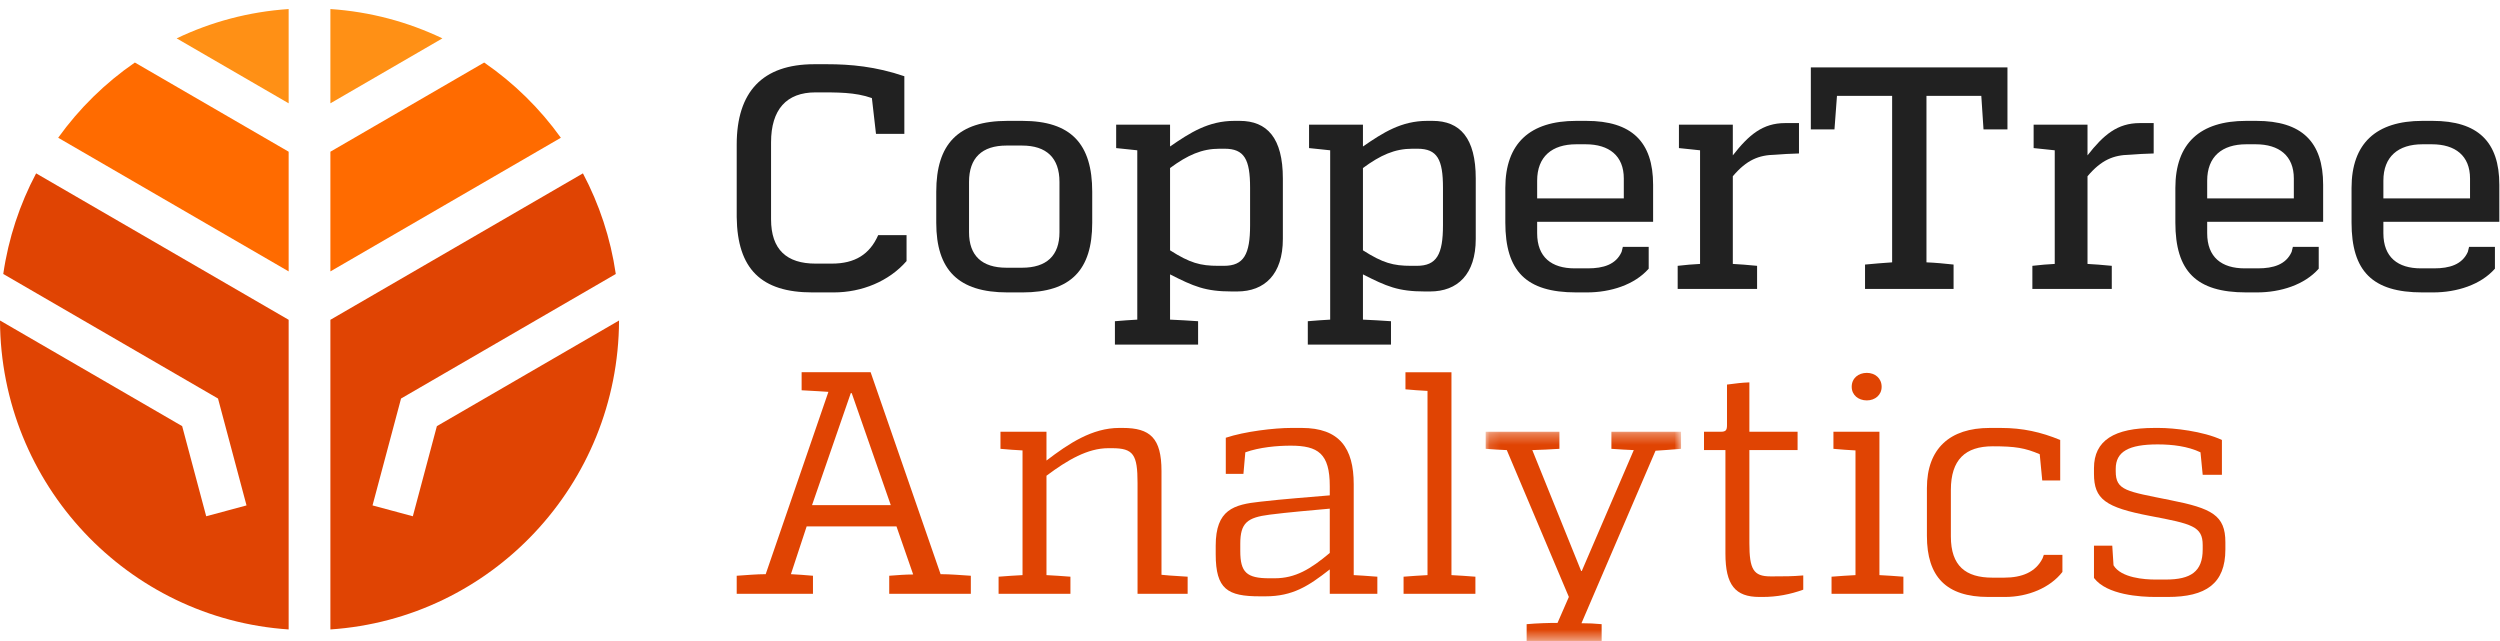
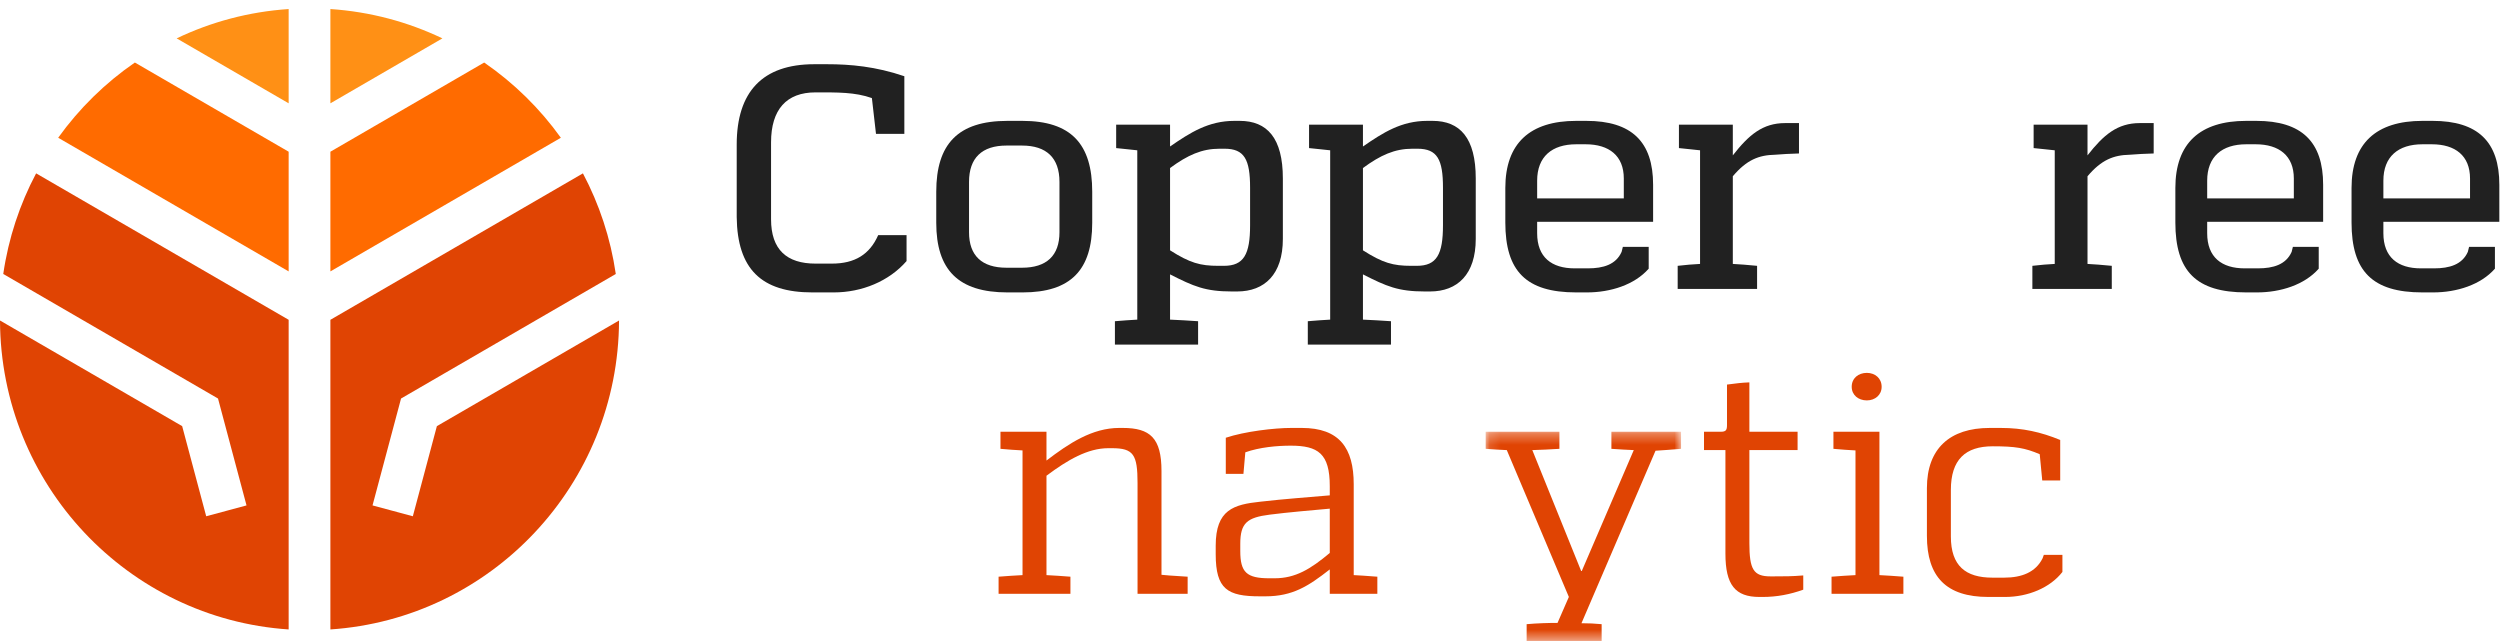
<svg xmlns="http://www.w3.org/2000/svg" xmlns:xlink="http://www.w3.org/1999/xlink" width="230px" height="59px" viewBox="0 0 230 59">
  <title>Group 55</title>
  <desc>Created with Sketch.</desc>
  <defs>
    <polygon id="path-1" points="0.131 0.292 18.105 0.292 18.105 19.539 0.131 19.539" />
    <polygon id="path-3" points="0.06 0.416 0.441 0.416 0.441 0.608 0.06 0.608" />
  </defs>
  <g id="Welcome" stroke="none" stroke-width="1" fill="none" fill-rule="evenodd">
    <g id="Homepage-UI" transform="translate(-130, -71)">
      <g id="Group-55" transform="translate(130, 71)">
        <path d="M83.403,24.019 C81.78,25.883 79.286,26.902 76.706,26.902 L74.735,26.902 C70.039,26.902 67.835,24.747 67.777,19.972 L67.777,13.304 C67.777,8.441 70.155,5.908 74.909,5.908 L76.097,5.908 C78.214,5.908 80.562,6.112 83.2,7.014 L83.2,12.314 L80.591,12.314 L80.214,9.023 C78.648,8.47 77.054,8.499 75.025,8.499 C72.358,8.499 70.937,10.072 70.937,13.1 L70.937,20.175 C70.937,22.971 72.387,24.252 75.025,24.252 L76.532,24.252 C78.648,24.252 80.011,23.408 80.794,21.632 L83.403,21.632 L83.403,24.019 Z" id="Fill-1" fill="#212121" />
        <path d="M94.021,24.631 C96.282,24.631 97.471,23.524 97.471,21.37 L97.471,16.74 C97.471,14.527 96.282,13.391 94.021,13.391 L92.6,13.391 C90.339,13.391 89.151,14.527 89.151,16.74 L89.151,21.37 C89.151,23.524 90.339,24.631 92.6,24.631 L94.021,24.631 Z M92.688,26.902 C88.165,26.902 86.135,24.834 86.135,20.496 L86.135,17.643 C86.135,13.246 88.136,11.12 92.688,11.12 L94.05,11.12 C98.543,11.12 100.485,13.246 100.485,17.643 L100.485,20.496 C100.485,24.834 98.514,26.902 94.079,26.902 L92.688,26.902 Z" id="Fill-3" fill="#212121" />
        <path d="M115.008,17.264 C115.008,14.672 114.486,13.682 112.66,13.682 L112.196,13.682 C110.573,13.682 109.268,14.265 107.645,15.458 L107.645,23.029 C109.471,24.194 110.428,24.456 112.08,24.456 L112.602,24.456 C114.428,24.456 115.008,23.408 115.008,20.729 L115.008,17.264 Z M114.051,11.12 C116.573,11.12 118.023,12.692 118.023,16.419 L118.023,21.981 C118.023,25.242 116.341,26.815 113.819,26.815 L113.327,26.815 C110.892,26.815 109.819,26.349 107.645,25.242 L107.645,29.406 C108.282,29.435 109.471,29.494 110.225,29.552 L110.225,31.706 L102.572,31.706 L102.572,29.552 C103.325,29.494 103.992,29.435 104.63,29.406 L104.63,13.828 C103.992,13.769 103.354,13.682 102.687,13.624 L102.687,11.469 L107.645,11.469 L107.645,13.478 C109.5,12.197 111.182,11.12 113.559,11.12 L114.051,11.12 Z" id="Fill-5" fill="#212121" />
        <path d="M132.754,17.264 C132.754,14.672 132.232,13.682 130.406,13.682 L129.942,13.682 C128.319,13.682 127.014,14.265 125.391,15.458 L125.391,23.029 C127.217,24.194 128.174,24.456 129.826,24.456 L130.348,24.456 C132.174,24.456 132.754,23.408 132.754,20.729 L132.754,17.264 Z M131.798,11.12 C134.32,11.12 135.769,12.692 135.769,16.419 L135.769,21.981 C135.769,25.242 134.088,26.815 131.566,26.815 L131.073,26.815 C128.638,26.815 127.565,26.349 125.391,25.242 L125.391,29.406 C126.029,29.435 127.217,29.494 127.971,29.552 L127.971,31.706 L120.318,31.706 L120.318,29.552 C121.072,29.494 121.738,29.435 122.376,29.406 L122.376,13.828 C121.738,13.769 121.1,13.682 120.433,13.624 L120.433,11.469 L125.391,11.469 L125.391,13.478 C127.246,12.197 128.928,11.12 131.305,11.12 L131.798,11.12 Z" id="Fill-7" fill="#212121" />
        <path d="M149.39,16.419 C149.39,14.323 148.028,13.274 145.883,13.274 L145.013,13.274 C142.78,13.274 141.418,14.41 141.418,16.623 L141.418,18.254 L149.39,18.254 L149.39,16.419 Z M145.94,11.12 C150.115,11.12 152.086,13.042 152.086,17.002 L152.086,20.408 L141.418,20.408 L141.418,21.457 C141.418,23.67 142.751,24.689 144.868,24.689 L146.085,24.689 C147.506,24.689 148.665,24.34 149.187,23.175 L149.303,22.709 L151.68,22.709 L151.68,24.718 C150.376,26.203 148.173,26.902 145.998,26.902 L145.013,26.902 C140.403,26.902 138.49,24.951 138.49,20.467 L138.49,17.293 C138.49,13.187 140.751,11.12 145.013,11.12 L145.94,11.12 Z" id="Fill-9" fill="#212121" />
        <path d="M159.419,14.294 C160.898,12.401 162.174,11.324 164.232,11.324 L165.507,11.324 L165.507,14.119 C164.696,14.148 163.942,14.177 163.304,14.236 C161.826,14.265 160.695,14.701 159.419,16.216 L159.419,24.281 C160.057,24.311 160.724,24.369 161.652,24.456 L161.652,26.582 L154.346,26.582 L154.346,24.456 C155.1,24.369 155.767,24.311 156.405,24.281 L156.405,13.828 C155.767,13.769 155.129,13.682 154.462,13.624 L154.462,11.469 L159.419,11.469 L159.419,14.294 Z" id="Fill-11" fill="#212121" />
-         <path d="M182.483,11.906 L182.28,8.819 L177.235,8.819 L177.235,24.136 C178.018,24.165 178.946,24.252 179.729,24.339 L179.729,26.582 L171.583,26.582 L171.583,24.339 C172.394,24.252 173.322,24.194 174.076,24.136 L174.076,8.819 L169.002,8.819 L168.771,11.906 L166.597,11.906 L166.597,6.199 L184.686,6.199 L184.686,11.906 L182.483,11.906 Z" id="Fill-13" fill="#212121" />
        <path d="M192.051,14.294 C193.529,12.401 194.805,11.324 196.864,11.324 L198.139,11.324 L198.139,14.119 C197.327,14.148 196.573,14.177 195.936,14.236 C194.457,14.265 193.327,14.701 192.051,16.216 L192.051,24.281 C192.689,24.311 193.356,24.369 194.284,24.456 L194.284,26.582 L186.978,26.582 L186.978,24.456 C187.732,24.369 188.399,24.311 189.036,24.281 L189.036,13.828 C188.399,13.769 187.76,13.682 187.094,13.624 L187.094,11.469 L192.051,11.469 L192.051,14.294 Z" id="Fill-15" fill="#212121" />
        <path d="M211.033,16.419 C211.033,14.323 209.671,13.274 207.525,13.274 L206.655,13.274 C204.423,13.274 203.061,14.41 203.061,16.623 L203.061,18.254 L211.033,18.254 L211.033,16.419 Z M207.583,11.12 C211.757,11.12 213.729,13.042 213.729,17.002 L213.729,20.408 L203.061,20.408 L203.061,21.457 C203.061,23.67 204.394,24.689 206.511,24.689 L207.728,24.689 C209.149,24.689 210.308,24.34 210.83,23.175 L210.946,22.709 L213.323,22.709 L213.323,24.718 C212.019,26.203 209.815,26.902 207.641,26.902 L206.655,26.902 C202.046,26.902 200.133,24.951 200.133,20.467 L200.133,17.293 C200.133,13.187 202.394,11.12 206.655,11.12 L207.583,11.12 Z" id="Fill-17" fill="#212121" />
        <path d="M227.243,16.419 C227.243,14.323 225.88,13.274 223.735,13.274 L222.865,13.274 C220.633,13.274 219.271,14.41 219.271,16.623 L219.271,18.254 L227.243,18.254 L227.243,16.419 Z M223.793,11.12 C227.967,11.12 229.939,13.042 229.939,17.002 L229.939,20.408 L219.271,20.408 L219.271,21.457 C219.271,23.67 220.604,24.689 222.721,24.689 L223.938,24.689 C225.359,24.689 226.518,24.34 227.04,23.175 L227.156,22.709 L229.533,22.709 L229.533,24.718 C228.228,26.203 226.025,26.902 223.851,26.902 L222.865,26.902 C218.256,26.902 216.342,24.951 216.342,20.467 L216.342,17.293 C216.342,13.187 218.604,11.12 222.865,11.12 L223.793,11.12 Z" id="Fill-19" fill="#212121" />
-         <path d="M78.272,36.168 L74.706,46.475 L81.953,46.475 L78.359,36.168 L78.272,36.168 Z M86.534,52.824 C87.462,52.824 88.36,52.911 89.317,52.969 L89.317,54.629 L81.809,54.629 L81.809,52.969 C82.591,52.911 83.287,52.852 84.012,52.852 L82.475,48.426 L74.213,48.426 L72.764,52.824 C73.488,52.852 74.01,52.911 74.793,52.969 L74.793,54.629 L67.777,54.629 L67.777,52.969 C68.705,52.911 69.575,52.824 70.444,52.824 L76.213,36.051 C75.721,36.022 74.967,35.964 73.749,35.905 L73.749,34.245 L80.098,34.245 L86.534,52.824 Z" id="Fill-21" fill="#E04403" />
        <path d="M106.857,52.881 C107.118,52.911 107.785,52.969 109.263,53.056 L109.263,54.629 L104.654,54.629 L104.654,44.437 C104.654,41.816 104.277,41.234 102.306,41.234 L101.958,41.234 C100.074,41.234 98.218,42.312 96.276,43.767 L96.276,52.911 C96.971,52.94 97.667,52.998 98.479,53.056 L98.479,54.629 L91.87,54.629 L91.87,53.056 C92.681,52.998 93.377,52.94 94.073,52.911 L94.073,41.438 C93.406,41.409 92.71,41.35 92.043,41.292 L92.043,39.72 L96.276,39.72 L96.276,42.37 C98.334,40.797 100.479,39.37 102.972,39.37 L103.291,39.37 C105.814,39.37 106.857,40.302 106.857,43.331 L106.857,52.881 Z" id="Fill-23" fill="#E04403" />
        <path d="M117.266,53.202 C119.179,53.202 120.571,52.357 122.339,50.872 L122.339,46.796 C121.064,46.912 118.339,47.145 116.802,47.349 C114.744,47.611 114.106,48.106 114.106,50.028 L114.106,50.698 C114.106,52.648 114.686,53.202 116.773,53.202 L117.266,53.202 Z M124.542,52.91 C125.006,52.94 125.702,52.969 126.716,53.056 L126.716,54.629 L122.339,54.629 L122.339,52.386 C120.368,53.93 118.918,54.862 116.425,54.862 L115.903,54.862 C112.947,54.862 111.845,54.221 111.845,50.989 L111.845,50.203 C111.845,46.883 113.498,46.417 115.961,46.155 C118.251,45.893 120.368,45.747 122.339,45.573 L122.339,44.728 C122.339,41.729 121.266,41.001 118.744,41.001 C117.498,41.001 115.874,41.146 114.57,41.613 L114.396,43.593 L112.773,43.593 L112.773,40.273 C114.512,39.691 117.237,39.37 118.802,39.37 L119.759,39.37 C123.238,39.37 124.542,41.234 124.542,44.554 L124.542,52.91 Z" id="Fill-25" fill="#E04403" />
-         <path d="M133.534,52.911 C134.23,52.94 134.925,52.998 135.737,53.056 L135.737,54.628 L129.128,54.628 L129.128,53.056 C129.939,52.998 130.635,52.94 131.331,52.911 L131.331,35.964 C130.664,35.934 129.968,35.876 129.302,35.818 L129.302,34.246 L133.534,34.246 L133.534,52.911 Z" id="Fill-27" fill="#E04403" />
        <g id="Group-31" transform="translate(136.551, 39.428)">
          <mask id="mask-2" fill="white">
            <use xlink:href="#path-1" />
          </mask>
          <g id="Clip-30" />
          <path d="M18.105,1.864 C17.235,1.952 16.481,1.981 15.757,2.039 L8.944,17.909 C9.64,17.909 10.133,17.937 10.8,17.996 L10.8,19.539 L3.9,19.539 L3.9,17.996 C4.886,17.909 5.9,17.879 6.741,17.879 L7.784,15.491 L2.074,1.981 C1.465,1.952 0.856,1.922 0.131,1.864 L0.131,0.292 L6.915,0.292 L6.915,1.864 C6.016,1.922 5.291,1.952 4.422,1.981 L8.915,13.104 L8.973,13.104 L13.756,1.981 C13.119,1.952 12.481,1.922 11.698,1.864 L11.698,0.292 L18.105,0.292 L18.105,1.864 Z" id="Fill-29" fill="#E04403" mask="url(#mask-2)" />
        </g>
        <path d="M163.146,53.027 C164.189,53.027 164.856,53.027 165.9,52.94 L165.9,54.25 C164.682,54.687 163.465,54.92 162.16,54.92 L161.87,54.92 C159.638,54.92 158.739,53.813 158.739,50.93 L158.739,41.409 L156.768,41.409 L156.768,39.72 L158.334,39.72 C158.797,39.72 158.884,39.545 158.884,39.108 L158.884,35.381 C159.754,35.265 160.218,35.207 160.943,35.178 L160.943,39.72 L165.378,39.72 L165.378,41.409 L160.943,41.409 L160.943,49.97 C160.943,52.386 161.319,53.027 162.885,53.027 L163.146,53.027 Z" id="Fill-32" fill="#E04403" />
        <path d="M170.357,35.585 C170.357,34.799 170.966,34.304 171.749,34.304 C172.503,34.304 173.111,34.799 173.111,35.585 C173.111,36.342 172.503,36.837 171.749,36.837 C170.966,36.837 170.357,36.342 170.357,35.585 L170.357,35.585 Z M172.908,52.911 C173.604,52.94 174.3,52.998 175.112,53.056 L175.112,54.629 L168.502,54.629 L168.502,53.056 C169.314,52.998 170.01,52.94 170.705,52.911 L170.705,41.438 C170.038,41.409 169.343,41.351 168.676,41.292 L168.676,39.72 L172.908,39.72 L172.908,52.911 Z" id="Fill-34" fill="#E04403" />
        <path d="M189.742,52.619 C188.611,54.075 186.582,54.92 184.466,54.92 L182.93,54.92 C179.045,54.92 177.276,53.056 177.276,49.3 L177.276,44.903 C177.276,41.263 179.393,39.371 183.045,39.371 L184.089,39.371 C186.089,39.371 187.771,39.749 189.539,40.477 L189.539,44.204 L187.887,44.204 L187.655,41.787 C186.292,41.205 185.394,41.059 183.335,41.059 C180.813,41.059 179.48,42.283 179.48,45.077 L179.48,49.358 C179.48,52.066 180.842,53.144 183.306,53.144 L184.379,53.144 C186.002,53.144 187.278,52.648 187.916,51.367 L188.032,51.047 L189.742,51.047 L189.742,52.619 Z" id="Fill-36" fill="#E04403" />
-         <path d="M192.646,43.069 C192.646,40.506 194.531,39.371 198.183,39.371 L198.647,39.371 C199.952,39.371 202.677,39.661 204.416,40.477 L204.416,43.68 L202.648,43.68 L202.445,41.613 C201.285,41.059 199.865,40.885 198.502,40.885 C195.835,40.885 194.647,41.554 194.647,43.127 L194.647,43.36 C194.647,45.136 195.632,45.194 199.662,46.01 C203.489,46.766 204.735,47.407 204.735,49.882 L204.735,50.552 C204.735,53.697 202.938,54.92 199.43,54.92 L198.299,54.92 C196.937,54.92 193.835,54.745 192.646,53.172 L192.646,50.203 L194.328,50.203 L194.444,52.008 C195.139,53.172 197.313,53.318 198.27,53.318 L199.256,53.318 C201.546,53.318 202.648,52.59 202.648,50.552 L202.648,50.144 C202.648,48.426 201.662,48.193 197.806,47.466 C193.69,46.679 192.646,45.922 192.646,43.593 L192.646,43.069 Z" id="Fill-38" fill="#E04403" />
        <path d="M26.556,0.832 L26.556,9.505 L16.252,3.53 C19.41,2.02 22.888,1.078 26.556,0.832" id="Fill-40" fill="#FF9015" />
        <path d="M26.556,24.969 L5.353,12.673 C7.287,9.977 9.676,7.632 12.408,5.753 L26.556,13.958 L26.556,24.969 Z" id="Fill-42" fill="#FF6B00" />
        <path d="M16.759,39.205 L18.971,47.496 L22.68,46.498 L20.057,36.664 L0.3,25.206 C0.779,21.904 1.821,18.785 3.323,15.949 L26.556,29.422 L26.556,57.909 C11.762,56.919 0.06,44.583 0,29.486 L16.759,39.205 Z" id="Fill-44" fill="#E04403" />
        <path d="M30.396,0.832 L30.396,9.505 L40.7,3.53 C37.542,2.02 34.064,1.078 30.396,0.832" id="Fill-46" fill="#FF9015" />
        <path d="M30.396,24.969 L51.599,12.673 C49.666,9.977 47.276,7.632 44.544,5.753 L30.396,13.958 L30.396,24.969 Z" id="Fill-48" fill="#FF6B00" />
        <path d="M40.193,39.205 L37.981,47.496 L34.272,46.498 L36.896,36.664 L56.652,25.206 C56.173,21.904 55.131,18.785 53.629,15.949 L30.396,29.422 L30.396,57.909 C45.19,56.919 56.893,44.583 56.952,29.486 L40.193,39.205 Z" id="Fill-50" fill="#E04403" />
        <g id="Group-54" transform="translate(28.226, 0.35)">
          <mask id="mask-4" fill="white">
            <use xlink:href="#path-3" />
          </mask>
          <g id="Clip-53" />
          <polygon id="Fill-52" fill="#010202" mask="url(#mask-4)" points="0.256 0.416 0.25 0.416 0.244 0.416" />
        </g>
      </g>
    </g>
  </g>
</svg>